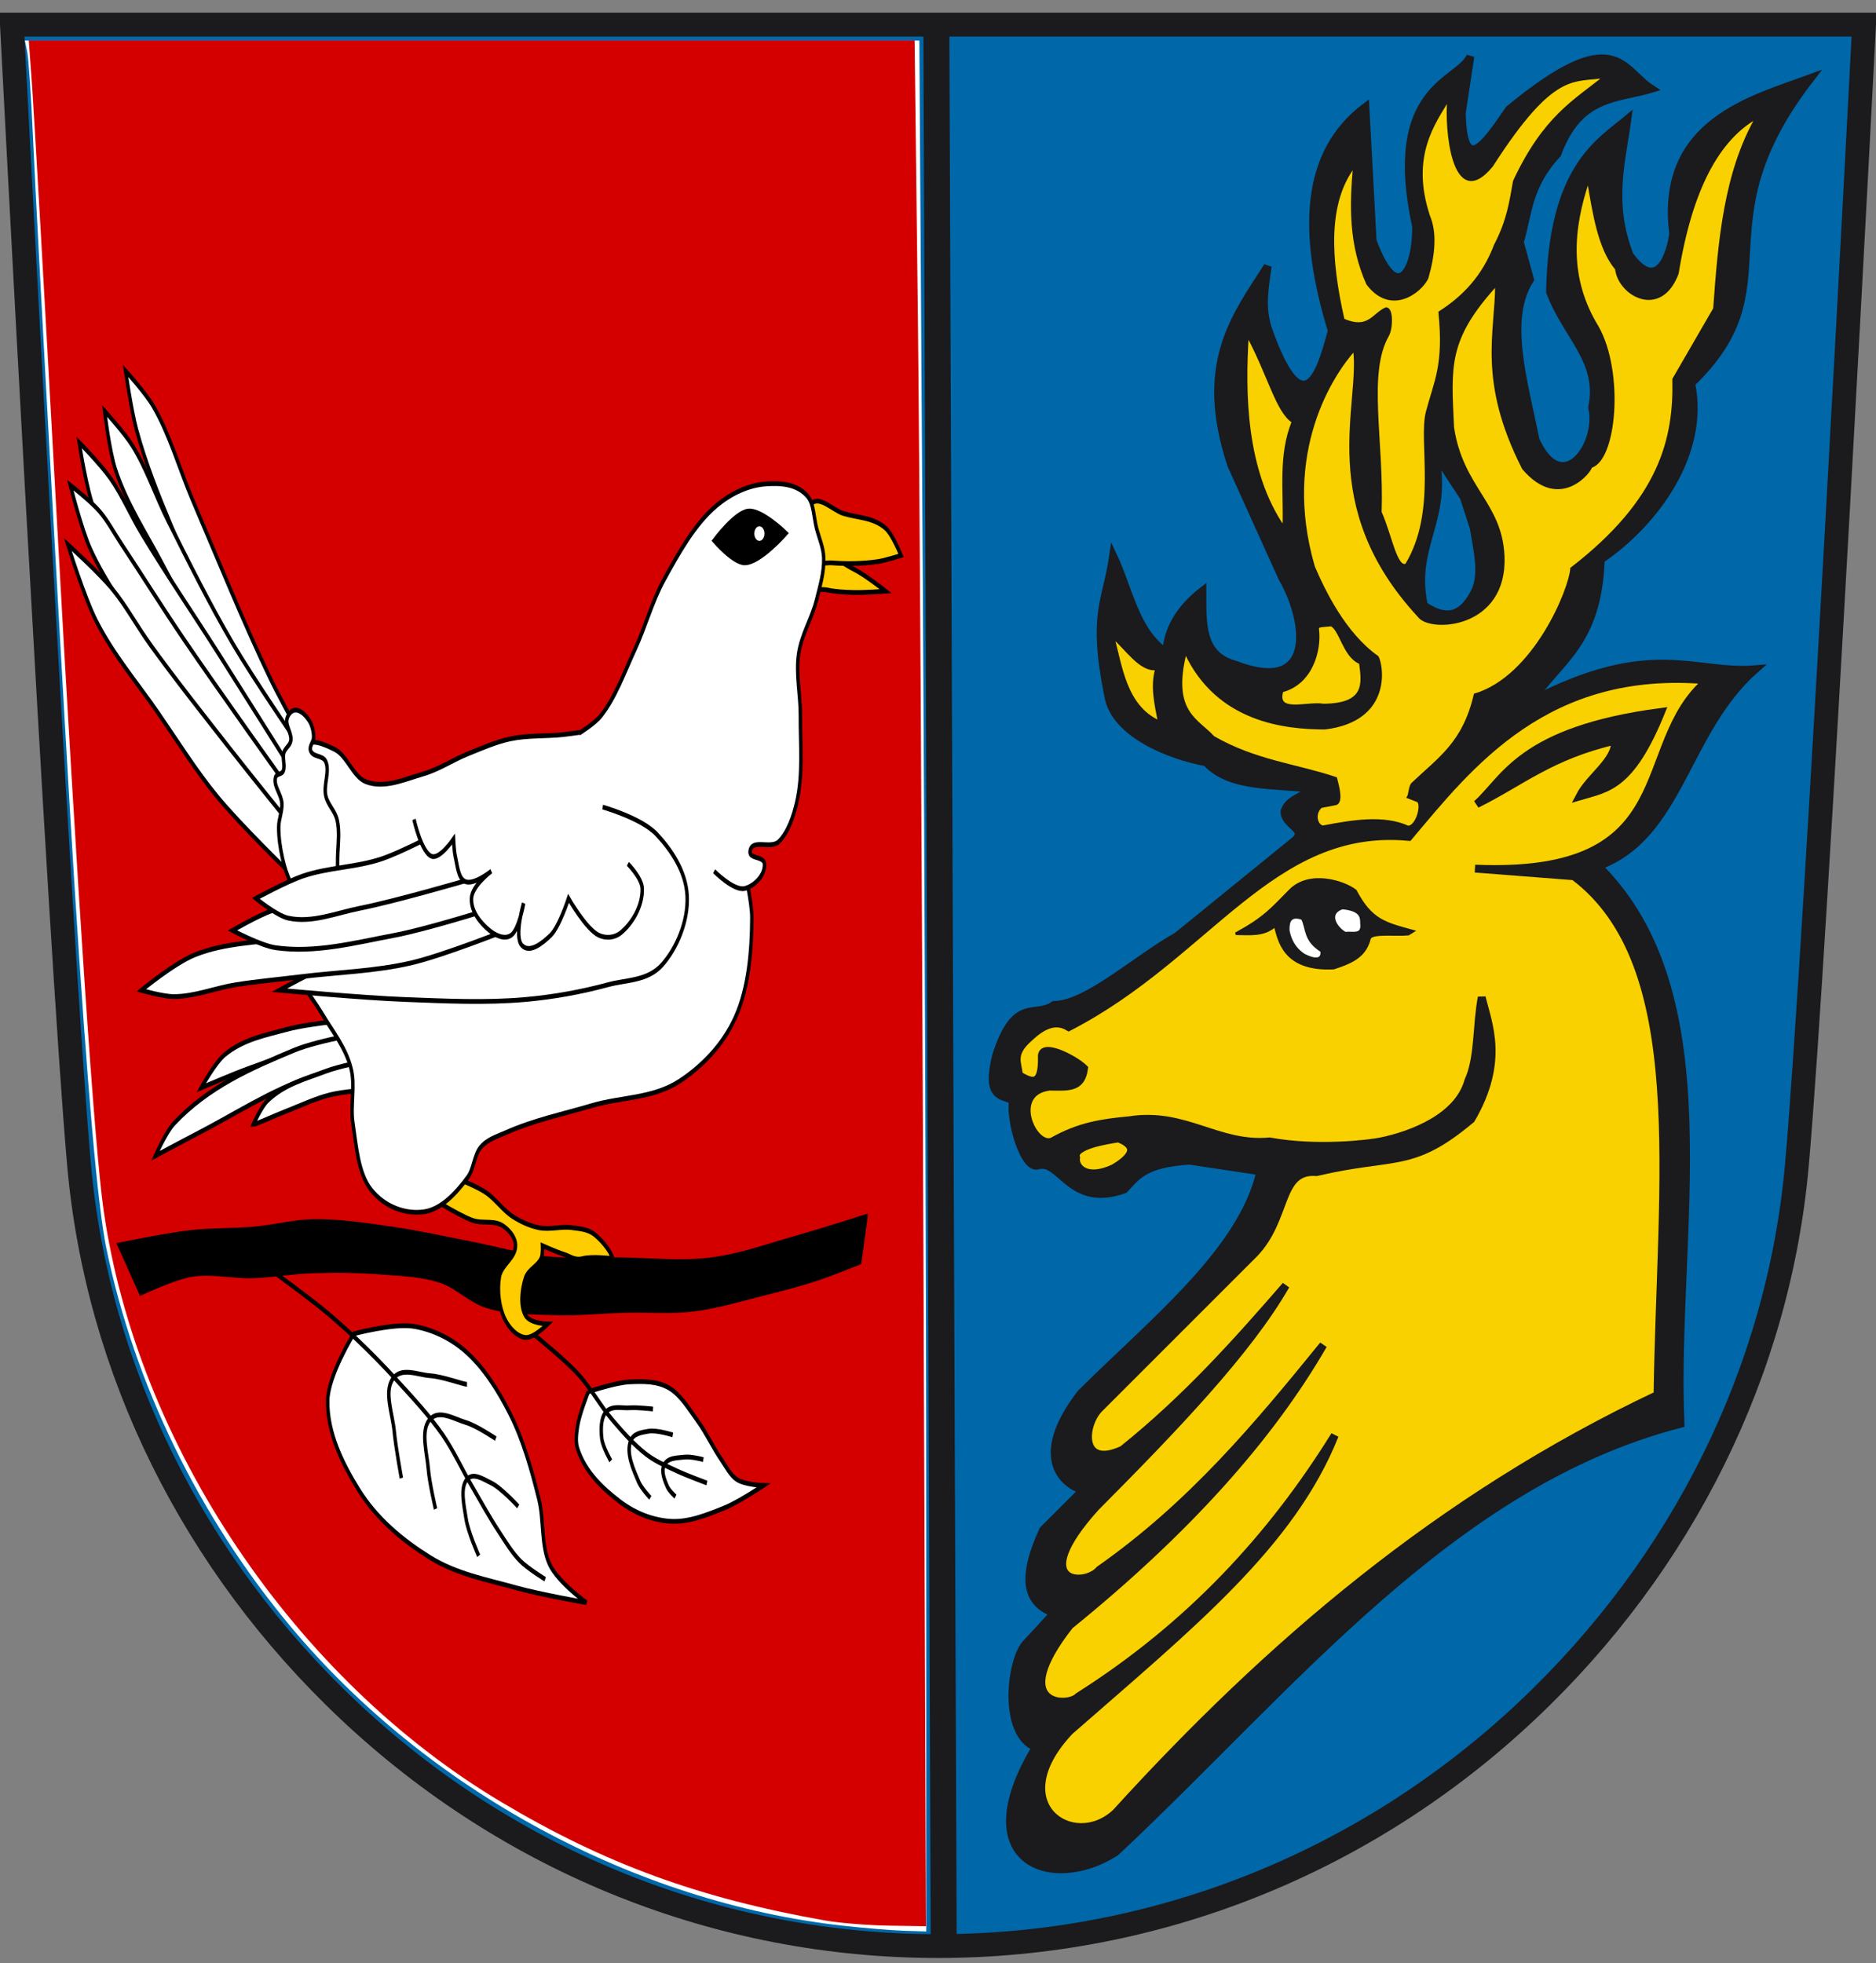
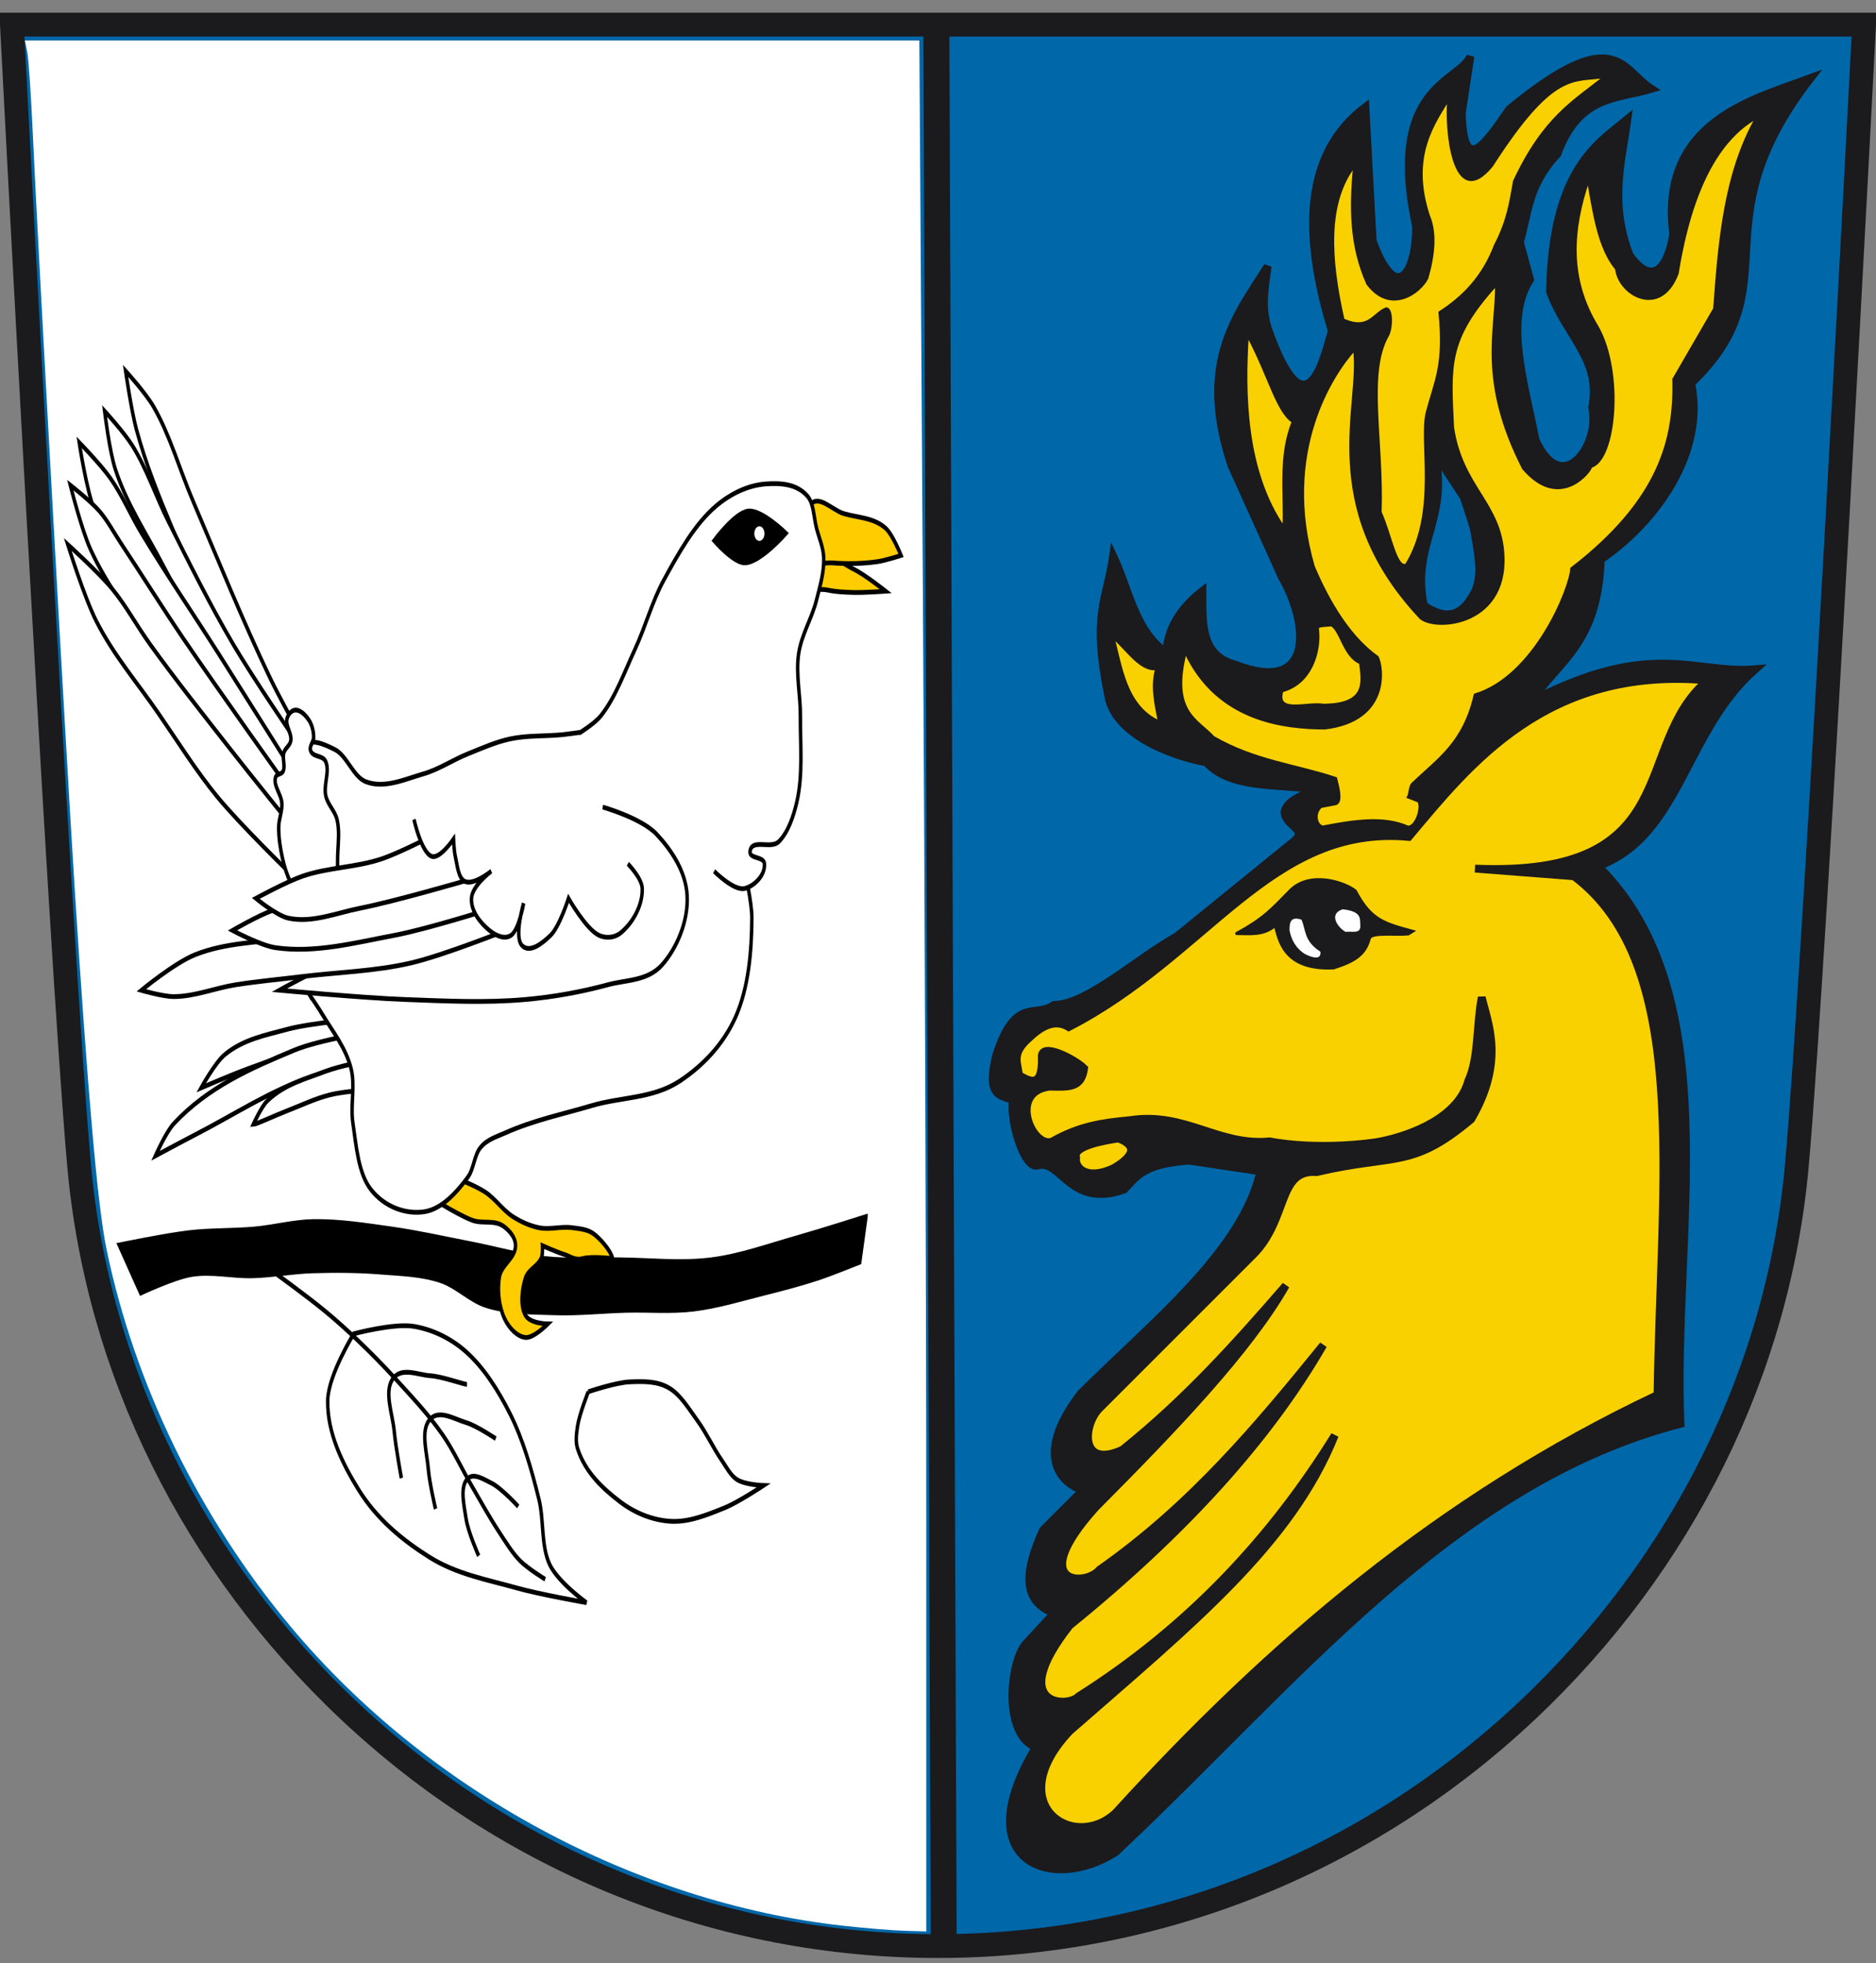
<svg xmlns="http://www.w3.org/2000/svg" xmlns:ns1="http://sodipodi.sourceforge.net/DTD/sodipodi-0.dtd" xmlns:ns2="http://www.inkscape.org/namespaces/inkscape" version="1.0" width="720.242" height="753.74" id="svg2" ns1:version="0.32" ns2:version="0.47 r22583" ns1:docname="Wappen_Friolzheim.svg" ns2:output_extension="org.inkscape.output.svg.inkscape">
  <rect width="100%" height="100%" fill="#808080" stroke="none" />
  <ns1:namedview ns2:window-height="751" ns2:window-width="1280" ns2:pageshadow="2" ns2:pageopacity="0.0" guidetolerance="10.0" gridtolerance="10.0" objecttolerance="10.0" borderopacity="1.0" bordercolor="#666666" pagecolor="#ffffff" id="base" showgrid="false" ns2:zoom="0.5" ns2:cx="683.61988" ns2:cy="401.79484" ns2:window-x="-4" ns2:window-y="-4" ns2:current-layer="svg2" showguides="true" ns2:guide-bbox="true" ns2:window-maximized="1" />
  <defs id="defs5">
    <ns2:perspective ns1:type="inkscape:persp3d" ns2:vp_x="0 : 250 : 1" ns2:vp_y="0 : 1000 : 0" ns2:vp_z="410 : 250 : 1" ns2:persp3d-origin="205 : 166.66667 : 1" id="perspective13" />
    <ns2:perspective id="perspective2471" ns2:persp3d-origin="372.04724 : 350.78739 : 1" ns2:vp_z="744.09448 : 526.18109 : 1" ns2:vp_y="0 : 1000 : 0" ns2:vp_x="0 : 526.18109 : 1" ns1:type="inkscape:persp3d" />
    <ns2:perspective id="perspective3427" ns2:persp3d-origin="326.03229 : 234.4977 : 1" ns2:vp_z="652.06458 : 351.74655 : 1" ns2:vp_y="0 : 1000 : 0" ns2:vp_x="0 : 351.74655 : 1" ns1:type="inkscape:persp3d" />
    <ns2:perspective id="perspective3579" ns2:persp3d-origin="372.04724 : 350.78739 : 1" ns2:vp_z="744.09448 : 526.18109 : 1" ns2:vp_y="0 : 1000 : 0" ns2:vp_x="0 : 526.18109 : 1" ns1:type="inkscape:persp3d" />
    <ns2:perspective id="perspective8672" ns2:persp3d-origin="372.04724 : 350.78739 : 1" ns2:vp_z="744.09448 : 526.18109 : 1" ns2:vp_y="0 : 1000 : 0" ns2:vp_x="0 : 526.18109 : 1" ns1:type="inkscape:persp3d" />
    <ns2:perspective id="perspective2881" ns2:persp3d-origin="0.5 : 0.33333333 : 1" ns2:vp_z="1 : 0.5 : 1" ns2:vp_y="0 : 1000 : 0" ns2:vp_x="0 : 0.5 : 1" ns1:type="inkscape:persp3d" />
  </defs>
  <path d="M 1.816,7.202 C 1.816,7.202 20.217,362.034 27.598,444.986 C 34.608,523.793 71.414,598.215 131.233,654.541 C 193.128,712.828 273.433,744.919 357.367,744.919 C 441.295,744.919 521.614,712.828 583.501,654.541 C 643.32,598.215 680.121,523.793 687.126,444.986 C 694.512,362.034 712.927,7.202 712.927,7.202 L 1.816,7.202 z" id="path393" style="fill:#0067a9;fill-opacity:1;stroke:none;stroke-width:9.131;stroke-linecap:butt;stroke-linejoin:miter;stroke-miterlimit:4;stroke-dasharray:none;stroke-opacity:1" />
  <path d="M 4.566,9.45 C 4.566,9.45 22.966,364.283 30.348,447.235 C 37.358,526.041 74.163,600.463 133.982,656.79 C 195.878,715.076 276.183,747.168 360.116,747.168 C 444.045,747.168 524.364,715.076 586.25,656.79 C 646.069,600.463 682.87,526.041 689.875,447.235 C 697.262,364.283 715.676,9.45 715.676,9.45 L 4.566,9.45 z" id="path2587" style="fill:none;fill-opacity:1;stroke:#1b1a1c;stroke-width:9.131;stroke-linecap:butt;stroke-linejoin:miter;stroke-miterlimit:4;stroke-dasharray:none;stroke-opacity:1" />
  <path style="fill:#ffff00;fill-rule:evenodd;stroke:#1b1a1c;stroke-width:9.965;stroke-linecap:butt;stroke-linejoin:miter;stroke-miterlimit:4;stroke-dasharray:none;stroke-opacity:1" d="M 359.474,4.983 L 362.317,748.758" id="path3655" />
  <path style="fill:#1b1a1c;fill-opacity:1;fill-rule:evenodd;stroke:#1b1a1c;stroke-width:3;stroke-linecap:butt;stroke-linejoin:miter;stroke-miterlimit:4;stroke-dasharray:none;stroke-opacity:1" d="M 397.709,670.805 C 370.941,715.141 404.025,726.703 428.293,711.119 C 496.271,647.411 557.294,569.384 645.175,546.651 C 642.055,473.948 663.984,382.368 613.594,332.529 C 645.124,321.019 646.694,280.934 673.898,256.953 C 650.485,258.886 634.17,245.243 588.16,269.052 C 598.374,253.625 613.474,247.357 614.572,214.836 C 635.61,200.549 654.88,173.829 649.287,147.208 C 688.761,109.329 650.866,87.02 695.201,29.947 C 672.949,38.182 636.969,46.783 642.375,89.723 C 641.639,95.877 637.029,113.57 625.694,98.064 C 617.721,77.798 622.735,61.391 624.812,45.727 C 614.127,54.719 595.907,64.299 595.11,112.062 C 601.449,129.101 614.964,138.296 611.264,156.45 C 614.55,170.302 599.985,191.702 589.55,168.962 C 585.082,146.538 577.575,122.596 587.426,107.333 L 583.5,92.954 C 586.804,81.896 586.506,71.352 597.891,59.14 C 606.318,36.317 620.894,38.088 634.034,34.117 C 622.331,26.599 620.206,8.406 579.426,41.95 C 570.265,55.222 561.823,67.936 561.219,43.359 L 564.527,21.606 C 560.183,31.614 531.984,33.046 543.675,86.943 C 543.884,102.944 536.649,118.5 526.993,92.503 L 524.213,41.068 C 500.732,58.761 499.797,89.338 511.328,127.038 C 508.344,136.967 501.684,168.666 486.679,125.867 C 484.022,117.104 485.765,109.807 486.679,102.234 C 474.203,121.746 459.777,139.771 472.777,178.693 L 492.239,221.787 C 502.333,239.175 505.02,267.089 474.167,255.151 C 460.788,251.583 461.657,238.947 461.637,226.878 C 452.462,234.022 448.188,242.134 447.774,250.53 C 435.815,242.401 433.444,226.226 427.372,213.388 C 424.86,230.984 419.046,235.404 425.474,267.115 C 427.855,281.768 449.291,290.16 463.123,292.704 C 472.173,302.676 489.506,301.049 504.339,302.924 C 497.239,306.919 494.399,307.625 493.131,311.62 C 493.163,317.162 502.815,318.448 496.41,323.268 L 451.925,359.412 C 436.17,368.216 417.266,385.771 404.66,385.825 C 397.246,391.099 389.832,382.244 382.418,405.287 C 378.427,421.529 384.532,420.465 388.899,422.38 C 387.584,430.184 393.28,449.65 398.687,447.403 C 407.404,445.278 410.932,464.103 431.639,456.664 C 436.91,450.967 439.737,446.827 456.623,445.62 L 483.898,449.714 C 476.921,480.513 441.957,508.053 414.919,535.021 C 395.535,560.262 409.144,570.333 415.781,572.104 L 400.49,587.396 C 390.877,608.323 395.608,615.863 404.66,619.37 L 394.459,630.452 C 387.95,636.191 384.527,665.835 397.709,670.805 z" id="path3665" ns1:nodetypes="ccccccccccccccccccccccccccccccccccccccccccccccccccccc" />
  <path style="fill:#f9d100;fill-opacity:1;fill-rule:evenodd;stroke:#1b1a1c;stroke-width:3;stroke-linecap:butt;stroke-linejoin:miter;stroke-miterlimit:4;stroke-dasharray:none;stroke-opacity:1" d="M 404.044,438.215 C 414.369,432.353 423.218,431.048 433.543,430.103 C 454.982,426.684 467.608,440.063 487.38,438.215 C 505.879,441.606 526.01,439.074 530.157,438.215 C 542.292,435.715 559.871,428.893 563.714,414.983 C 567.776,406.134 566.802,393.596 568.876,382.902 C 571.269,392.972 577.866,407.455 564.819,429.733 C 541.972,448.927 535.832,442.915 505.452,450.014 C 490.566,448.84 494.59,467.81 481.482,481.359 L 421.744,541.096 C 415.655,547.857 414.848,564.033 430.963,556.585 C 455.605,536.815 474.801,515.229 493.651,493.529 C 479.164,518.844 450.61,548.555 420.637,578.709 C 393.793,608.5 416.581,609.319 422.114,602.677 C 457.708,577.708 483.028,547.136 508.032,516.39 C 487.338,552.282 454.981,588.174 410.681,624.066 C 386.337,655.063 409.929,655.798 414,651.354 C 456.83,624.243 488.294,589.954 512.457,551.053 C 495.749,592.921 457.499,623.693 410.682,664.627 C 384.311,692.59 412.036,711.295 428.381,695.972 C 486.692,631.912 552.572,575.131 636.358,535.565 C 637.553,452.757 649.293,370.315 604.276,336.439 L 566.295,333.489 C 647.662,336.884 626.102,286.148 655.533,261.214 C 593.695,255.733 564.201,293.539 540.85,321.32 C 487.858,316.431 463.849,366.788 410.311,394.333 C 405.272,391.264 400.233,393.617 395.193,398.389 C 387.752,404.851 391.044,408.346 391.137,412.771 C 395.71,415.429 400.296,417.754 399.987,405.765 C 399.64,399.903 412.714,406.695 416.211,410.19 C 415.19,417.679 410.669,417.375 402.938,417.196 C 386.784,419.245 396.477,441.258 404.044,438.215 z" id="path3368" ns1:nodetypes="cccccccccccccccccccccccccccccccc" />
  <path style="fill:#f9d100;fill-opacity:1;fill-rule:evenodd;stroke:#1b1a1c;stroke-width:3;stroke-linecap:butt;stroke-linejoin:miter;stroke-miterlimit:4;stroke-dasharray:none;stroke-opacity:1" d="M 413.141,444.464 C 411.564,439.828 425.043,437.757 429.371,437.087 C 439.001,440.723 432.132,445.78 427.526,448.521 C 417.037,453.359 412.543,448.298 413.141,444.464 z" id="path3370" ns1:nodetypes="cccc" />
-   <path style="fill:#1b1a1c;fill-opacity:1;fill-rule:evenodd;stroke:#1b1a1c;stroke-width:3;stroke-linecap:butt;stroke-linejoin:miter;stroke-miterlimit:4;stroke-dasharray:none;stroke-opacity:1" d="M 566.951,308.728 C 577.753,299.166 583.642,280.441 637.769,273.319 C 626.041,302.165 617.195,302.599 606.417,305.777 C 610.335,298.154 620.512,292.007 620.065,284.384 C 595.243,290.126 583.885,300.357 566.951,308.728 z" id="path3372" ns1:nodetypes="ccccc" />
  <path style="fill:#1b1a1c;fill-opacity:1;fill-rule:evenodd;stroke:#1b1a1c;stroke-width:1px;stroke-linecap:butt;stroke-linejoin:miter;stroke-opacity:1" d="M 474.424,358.492 C 485.459,352.509 488.244,349.02 495.173,342.01 C 502.786,334.114 516.284,338.717 520.381,342.01 C 526.412,353.423 531.58,354.514 542.487,357.523 L 540.673,358.648 C 535.584,359.118 526.737,357.917 525.811,360.237 C 524.158,366.729 519.821,369.177 512.043,371.678 C 492.585,372.671 491.038,360.56 489.549,355.39 C 485.228,359.303 479.735,358.533 474.424,358.492 z" id="path3374" ns1:nodetypes="ccccccccc" />
  <path style="fill:#ffffff;fill-rule:evenodd;stroke:#1b1a1c;stroke-width:1px;stroke-linecap:butt;stroke-linejoin:miter;stroke-opacity:1" d="M 500.021,352.675 C 501.992,356.812 500.802,360.948 507.389,365.085 C 507.717,366.809 507.186,370.009 500.602,366.637 C 496.715,364.052 495.264,360.649 494.591,357.329 C 494.586,355.516 494.263,350.646 500.021,352.675 z" id="path3376" ns1:nodetypes="ccccc" />
  <path style="fill:#ffffff;fill-rule:evenodd;stroke:#1b1a1c;stroke-width:1px;stroke-linecap:butt;stroke-linejoin:miter;stroke-opacity:1" d="M 515.34,348.603 C 522.824,349.285 522.68,352.359 522.708,354.42 C 523.379,359.626 519.154,357.837 516.503,358.298 C 513.11,356.507 509.147,350.752 515.34,348.603 z" id="path3378" ns1:nodetypes="cccc" />
  <path style="fill:#f9d100;fill-opacity:1;fill-rule:evenodd;stroke:#1b1a1c;stroke-width:1px;stroke-linecap:butt;stroke-linejoin:miter;stroke-opacity:1" d="M 507.857,317.455 C 519.625,315.192 531.235,313.339 540.532,317.498 C 544.16,317.66 546.548,308.13 544.139,307.419 L 540.641,306.052 C 541.289,305.093 541.266,301.901 542.303,300.912 C 552.513,291.172 561.983,285.354 566.298,266.752 C 589.294,259.822 602.953,225.939 603.358,218.289 C 637.58,191.888 643.087,168.432 642.556,145.594 L 658.235,118.512 C 660.084,92.6 662.329,66.258 674.515,45.03 C 659.732,53.36 649.251,72.371 643.981,104.971 C 637.524,122.139 621.675,113.22 620.575,103.245 C 613.991,95.447 611.984,82.157 609.772,69.111 C 603.43,87.954 601.77,106.796 613.336,125.639 C 623.076,143.005 620.166,176.726 610.71,179.166 C 611.208,180.085 599.139,196.643 584.828,179.804 C 567.618,146.02 574.581,127.5 574.512,109.21 C 555.251,130.364 556.674,140.604 557.745,164.124 C 561.27,187.406 576.171,193.132 577.101,213.375 C 578.408,241.144 548.913,242.456 544.767,236.557 C 505.417,194.122 522.836,155.147 519.973,134.191 C 511.743,143.255 491.48,173.405 504.293,217.576 C 508.308,226.947 516.155,243.292 528.83,252.295 C 530.788,255.992 533.746,276.593 508.57,279.581 C 493.528,279.5 467.444,276.995 455.118,250.36 C 449.233,273.647 459.826,276.336 465.808,283.042 C 481.993,292.346 497.17,293.594 512.846,298.824 C 513.558,301.674 515.278,307.573 512.948,308.598 L 507.144,309.718 C 504.186,312.345 505.342,316.97 507.857,317.455 z" id="path3380" ns1:nodetypes="ccccsccccccccccccccccccccccccc" />
  <path style="fill:#f9d100;fill-opacity:1;fill-rule:evenodd;stroke:#1b1a1c;stroke-width:1px;stroke-linecap:butt;stroke-linejoin:miter;stroke-opacity:1" d="M 427.323,244.659 C 430.356,255.392 431.874,271.168 445.038,277.137 C 443.735,270.418 442.069,263.494 444.02,256.775 C 437.897,257.669 432.483,249.06 427.323,244.659 z" id="path3382" ns1:nodetypes="cccc" />
  <path style="fill:#f9d100;fill-opacity:1;fill-rule:evenodd;stroke:#1b1a1c;stroke-width:1px;stroke-linecap:butt;stroke-linejoin:miter;stroke-opacity:1" d="M 478.937,128.602 C 477.549,150.698 477.774,180.642 492.89,202.61 C 493.401,188.52 491.101,175.2 496.416,161.911 C 490.287,157.926 487.39,144.475 478.937,128.602 z" id="path3384" ns1:nodetypes="cccc" />
  <path style="fill:#f9d100;fill-opacity:1;fill-rule:evenodd;stroke:#1b1a1c;stroke-width:1px;stroke-linecap:butt;stroke-linejoin:miter;stroke-opacity:1" d="M 539.928,216.864 C 552.443,196.323 544.97,169.427 547.936,158.154 C 551.101,146.128 554.772,140.367 552.757,119.938 C 561.853,114.094 569.46,106.303 574.062,94.168 C 579.063,84.592 579.987,77.327 581.377,69.599 C 592.98,44.799 604.583,38.808 616.186,29.425 C 604.017,31.401 596.545,26.524 572.712,63.635 C 557.804,81.791 554.957,49.018 556.17,37.903 C 550.775,46.971 540.865,59.704 548.48,82.877 C 551.237,89.364 550.514,97.59 547.88,106.771 C 545.232,112.187 533.949,120.784 525.037,108.947 C 518.388,94.006 518.542,79.473 519.973,63.635 C 509.264,77.679 510.28,98.889 515.697,122.788 C 525.438,127.066 527.188,120.688 532.088,118.512 C 534.46,118.258 534.314,126.073 532.784,128.744 C 524.454,143.294 530.874,169.017 529.943,196.641 C 533.981,205.691 535.89,218.617 539.928,216.864 z" id="path3386" ns1:nodetypes="csccccccccccccscc" />
  <path style="fill:#f9d100;fill-opacity:1;fill-rule:evenodd;stroke:#1b1a1c;stroke-width:1px;stroke-linecap:butt;stroke-linejoin:miter;stroke-opacity:1" d="M 492.215,265.289 C 503.696,262.265 506.799,249.452 505.928,241.975 C 505.721,240.189 506.139,240.425 511.12,239.97 C 514.783,241.759 516.049,252.057 522.261,254.487 C 523.375,262.516 524.537,270.567 508.082,270.691 C 502.027,269.586 489.469,274.394 492.215,265.289 z" id="path3388" ns1:nodetypes="cscccc" />
  <path style="fill:#0067a9;fill-opacity:1;fill-rule:evenodd;stroke:#1b1a1c;stroke-width:1px;stroke-linecap:butt;stroke-linejoin:miter;stroke-opacity:1" d="M 552.644,178.528 L 561.084,191.357 L 564.797,202.835 C 566.166,211.17 568.397,219.849 565.473,226.466 C 561.894,233.378 557.387,238.301 547.58,231.868 C 543.161,210.697 555.72,200.884 552.644,178.528 z" id="path3390" ns1:nodetypes="cccccc" />
  <path style="fill:#ffffff;fill-opacity:1;stroke:none" d="M 323.62,739.352 C 243.646,730.427 164.051,687.318 111.603,624.525 76.453,582.442 51.553,531.34 40.825,479.268 37.487,463.067 33.628,419.16 28.634,340.545 25.18,286.171 14.432,92.46 12.6,51.545 c -0.665,-14.85 -1.625,-29.025 -2.133,-31.5 l -0.923,-4.5 171.708,0 171.708,0 1.33,207.331 c 0.732,114.032 1.33,277.382 1.33,363 l 0,155.669 -8.5,-0.259 c -4.675,-0.143 -15.25,-1.013 -23.5,-1.934 l 0,0 z" id="path2838" />
-   <path style="fill:#d40000;fill-opacity:1;stroke:none" d="m 316.62,737.32 c -48.468,-8.615 -84.294,-21.721 -124,-45.361 C 112.998,644.555 52.509,554.532 39.751,464.45 36.229,439.581 29.877,345.499 21.665,196.545 c -4.427,-80.3 -8.628,-153.875 -9.334,-163.5 l -1.284,-17.5 170.049,0 170.049,0 1.192,100.5 c 0.656,55.275 1.637,218.175 2.181,362 l 0.988,261.5 -14.443,-0.224 c -7.944,-0.123 -18.943,-1.024 -24.443,-2.001 l 0,0 z" id="path2840" />
  <g id="g3766" transform="matrix(-0.483,0,0,0.663,376.389,-41.073)">
    <path style="fill:#ffffff;fill-opacity:1;stroke:#000000;stroke-width:2.752;stroke-linecap:butt;stroke-linejoin:miter;stroke-miterlimit:4;stroke-opacity:1;stroke-dasharray:none" id="path3664" d="m 531.469,640.874 c 0,0 4.208,-29.56 5.051,-44.447 1.028,-18.154 -0.586,-36.375 0,-54.548 0.505,-15.682 13.98,-35.734 3.03,-46.972 -6.114,-6.275 -18.012,-1.933 -26.264,1.01 -9.737,3.473 -14.797,15.89 -24.749,18.688 -14.821,4.167 -30.898,-1.366 -45.962,-4.546 -12.138,-2.562 -23.45,-8.132 -35.355,-11.617 -11.012,-3.224 -22,-6.806 -33.335,-8.586 -13.996,-2.198 -28.302,-1.422 -42.426,-2.525 -5.228,-0.408 -10.437,-1.023 -15.657,-1.515 -16.495,-1.556 -32.994,-6.018 -49.497,-4.546 -13.222,1.18 -27.545,2.945 -38.386,10.607 -13.922,9.839 -22.143,26.446 -29.294,41.921 -4.745,10.268 -7.691,21.554 -8.586,32.83 -1.099,13.827 1.055,27.87 4.041,41.416 1.536,6.968 7.071,20.203 7.071,20.203" />
    <path style="fill:#ffffff;fill-opacity:1;stroke:#000000;stroke-width:2.752;stroke-linecap:butt;stroke-linejoin:miter;stroke-miterlimit:4;stroke-opacity:1;stroke-dasharray:none" id="path3650" d="m 544.601,482.28 c 0,0 13.531,-17.907 19.698,-27.274 22.006,-33.425 41.387,-68.509 61.619,-103.036 10.6,-18.089 18.28,-38.127 31.315,-54.548 6.295,-7.931 22.223,-20.708 22.223,-20.708 0,0 -4.549,22.925 -8.586,33.84 -7.235,19.561 -17.376,37.987 -27.779,56.063 -19.332,33.591 -40.816,66.026 -64.145,96.975 -9.2,12.206 -29.799,34.85 -29.799,34.85" />
    <path style="fill:#ffffff;fill-opacity:1;stroke:#000000;stroke-width:2.752;stroke-linecap:butt;stroke-linejoin:miter;stroke-miterlimit:4;stroke-opacity:1;stroke-dasharray:none" id="path3652" d="m 543.611,491.371 c 0,0 34.661,-36.874 50.508,-56.569 18.367,-22.827 34.933,-47.063 51.518,-71.216 9.78,-14.243 17.086,-30.278 28.284,-43.437 6.488,-7.624 22.223,-20.203 22.223,-20.203 0,0 -3.804,23.231 -8.586,33.84 -9.21,20.435 -24.817,37.345 -37.881,55.558 -15.485,21.588 -31.476,42.822 -47.982,63.64 -12.254,15.455 -24.704,30.78 -37.881,45.457 -4.693,5.227 -14.647,15.152 -14.647,15.152" />
    <path style="fill:#ffffff;fill-opacity:1;stroke:#000000;stroke-width:2.752;stroke-linecap:butt;stroke-linejoin:miter;stroke-miterlimit:4;stroke-opacity:1;stroke-dasharray:none" id="path3666" d="m 492.578,651.985 c 0,0 39.329,2.249 58.589,6.061 16.879,3.341 34.768,5.753 49.497,14.647 7.644,4.616 18.688,19.193 18.688,19.193 0,0 -24.812,-7.783 -37.376,-11.112 -17.212,-4.559 -34.454,-9.231 -52.023,-12.122 -13.687,-2.252 -41.416,-4.041 -41.416,-4.041" />
    <path style="fill:#ffffff;fill-opacity:1;stroke:#000000;stroke-width:2.752;stroke-linecap:butt;stroke-linejoin:miter;stroke-miterlimit:4;stroke-opacity:1;stroke-dasharray:none" id="path3668" d="m 481.466,659.056 c 0,0 43.381,4.805 64.145,11.112 33.318,10.12 67.996,21.019 95.459,42.426 6.242,4.866 14.647,18.688 14.647,18.688 0,0 -20.833,-8.196 -31.315,-12.122 -31.021,-11.62 -61.203,-26.214 -93.439,-33.84 -14.022,-3.317 -42.931,-5.051 -42.931,-5.051" />
    <path style="fill:#ffffff;fill-opacity:1;stroke:#000000;stroke-width:2.752;stroke-linecap:butt;stroke-linejoin:miter;stroke-miterlimit:4;stroke-opacity:1;stroke-dasharray:none" id="path3670" d="m 488.032,676.229 c 0,0 21.758,3.14 32.325,6.061 15.916,4.399 33.033,7.571 46.467,17.173 4.77,3.41 11.112,13.637 11.112,13.637 -2.02,0 -17.147,-5.141 -25.759,-7.576 -11.751,-3.322 -23.343,-7.401 -35.355,-9.596 -10.316,-1.885 -31.315,-3.03 -31.315,-3.03" />
    <path style="fill:#000000;stroke:#000000;stroke-width:2.752;stroke-linecap:butt;stroke-linejoin:miter;stroke-miterlimit:4;stroke-opacity:1;stroke-dasharray:none" id="path3680" d="m 90.929,766.465 c 0,0 36.123,8.41 54.286,12.143 22.779,4.682 45.416,10.705 68.571,12.857 24.419,2.269 49.048,0.15 73.571,0 19.525,-0.119 39.105,0.805 58.571,-0.714 19.907,-1.554 39.512,-5.794 59.286,-8.571 20.941,-2.942 41.821,-6.414 62.857,-8.571 20.655,-2.118 41.381,-4.526 62.143,-4.286 15.541,0.18 30.921,3.252 46.429,4.286 17.357,1.157 34.809,0.678 52.143,2.143 18.657,1.576 55.714,7.143 55.714,7.143 l -17.143,27.857 c 0,0 -26.302,-9.012 -40,-10.714 -16.305,-2.026 -32.86,1.092 -49.286,0.714 -15.739,-0.362 -31.404,-2.484 -47.143,-2.857 -18.092,-0.429 -36.22,-0.346 -54.286,0.714 -16.012,0.94 -32.286,1.152 -47.857,5 -12.447,3.076 -23.229,11.367 -35.714,14.286 -17.675,4.132 -36.141,3.798 -54.286,4.286 -19.047,0.512 -38.093,-1.063 -57.143,-1.429 -17.855,-0.342 -35.782,0.859 -53.571,-0.714 -18.988,-1.679 -37.68,-5.838 -56.429,-9.286 -14.099,-2.593 -28.202,-5.23 -42.143,-8.571 -11.291,-2.706 -33.571,-9.286 -33.571,-9.286 l -5,-26.429 z" />
    <path style="fill:#ffcc00;stroke:#000000;stroke-width:2.752;stroke-linecap:butt;stroke-linejoin:miter;stroke-miterlimit:4;stroke-opacity:1;stroke-dasharray:none" id="path3678" d="m 435.215,739.322 c 0,0 -28.328,6.738 -41.429,12.857 -7.959,3.717 -14.184,10.569 -22.143,14.286 -6.55,3.059 -13.566,5.345 -20.714,6.429 -8.71,1.32 -17.665,-0.903 -26.429,0 -5.806,0.598 -12.04,0.829 -17.143,3.571 -5.071,2.725 -13.371,9.4 -15,14.286 0,0 16.325,-1.405 23.571,0 6.532,1.266 10.059,-1.313 15,-2.429 5.806,-1.311 17.143,-5 17.143,-5 0,0 -0.285,4.697 0.714,6.714 2.617,5.282 10.524,6.729 12.857,12.143 2.827,6.559 4.316,15.737 0,21.429 -3.735,4.925 -17.857,5 -17.857,5 0,0 11.376,8.388 17.857,7.857 6.516,-0.534 12.825,-5.259 16.429,-10.714 4.531,-6.859 6.043,-16.255 4.286,-24.286 -1.61,-7.355 -13.266,-11.053 -12.857,-18.571 0.256,-4.719 5.137,-8.451 9.286,-10.714 7.39,-4.031 16.875,-1.372 25,-3.571 13.401,-3.628 38.571,-15.714 38.571,-15.714" />
    <path style="fill:#ffffff;stroke:#000000;stroke-width:2.752;stroke-linecap:butt;stroke-linejoin:miter;stroke-miterlimit:4;stroke-opacity:1;stroke-dasharray:none" id="path3638" d="m 187.358,566.465 c 0,0 -5.778,17.897 -5.714,27.143 0.135,19.523 2.701,40.469 12.857,57.143 10.023,16.454 26.934,28.769 44.286,37.143 21.448,10.35 46.725,9.245 70,14.286 22.918,4.964 46.276,8.447 68.571,15.714 6.896,2.248 14.565,3.768 20,8.571 4.957,4.381 5.322,12.465 10,17.143 9.356,9.356 21.147,18.438 34.286,20 14.81,1.76 31.983,-2.65 42.857,-12.857 9.997,-9.383 11.561,-25.134 14.286,-38.571 2.084,-10.278 -2.04,-21.532 1.429,-31.429 4.285,-12.225 14.64,-21.414 22.857,-31.429 5.344,-6.513 17.143,-18.571 17.143,-18.571" />
    <path style="fill:#ffcc00;stroke:#000000;stroke-width:2.752;stroke-linecap:butt;stroke-linejoin:miter;stroke-miterlimit:4;stroke-opacity:1;stroke-dasharray:none" id="path3674" d="m 130.215,385.036 c -8.793,-4.751 -19.863,3.097 -29.286,6.429 -9.035,3.195 -25.714,12.857 -25.714,12.857 0,0 17.141,0.89 25.714,0.714 6.92,-0.142 13.878,-0.347 20.714,-1.429 4.848,-0.767 12.015,0.78 14.286,-3.571 2.475,-4.744 -1.007,-12.457 -5.714,-15 z" />
    <path style="fill:#ffcc00;stroke:#000000;stroke-width:2.752;stroke-linecap:butt;stroke-linejoin:miter;stroke-miterlimit:4;stroke-opacity:1;stroke-dasharray:none" id="path3672" d="m 135.215,354.322 c -6.307,-6.373 -17.676,3.057 -26.429,5 -11.275,2.503 -23.92,2.228 -33.571,8.571 -5.532,3.636 -12.143,15.714 -12.143,15.714 0,0 12.302,2.912 18.571,3.571 12.079,1.27 24.303,1.4 36.429,0.714 3.597,-0.203 8.085,1.035 10.714,-1.429 7.973,-7.472 14.114,-24.377 6.429,-32.143 z" />
    <path style="fill:#ffffff;stroke:#000000;stroke-width:2.752;stroke-linecap:butt;stroke-linejoin:miter;stroke-miterlimit:4;stroke-opacity:1;stroke-dasharray:none" id="path2860" d="m 211.644,566.465 c 0,0 -15.663,11.512 -24.286,10 -6.973,-1.223 -16.348,-7.235 -15.714,-14.286 0.402,-4.474 12.13,-2.706 11.429,-7.143 -1.226,-7.757 -16.505,-1.096 -22.857,-5.714 -7.267,-5.283 -11.563,-14.295 -14.286,-22.857 -5.058,-15.909 -2.714,-33.307 -2.857,-50 -0.102,-11.914 3.718,-24.022 1.429,-35.714 -2.211,-11.293 -10.569,-20.538 -14.286,-31.429 -2.686,-7.871 -6.091,-15.978 -5.714,-24.286 0.273,-6.017 3.68,-11.473 5.714,-17.143 2.24,-6.243 2.108,-14.254 7.143,-18.571 8.508,-7.296 21.662,-7.686 32.857,-7.143 13.989,0.679 28.109,5.457 40,12.857 16.869,10.498 29.502,26.965 41.429,42.857 9.218,12.283 14.62,27.04 22.857,40 8.433,13.268 15.563,27.938 27.143,38.571 4.873,4.475 17.143,10 17.143,10" />
    <path style="fill:#000000;stroke:#000000;stroke-width:2.752;stroke-linecap:butt;stroke-linejoin:miter;stroke-miterlimit:4;stroke-opacity:1;stroke-dasharray:none" id="path3634" d="m 154.501,370.75 c 0,0 19.154,-13.718 30,-12.857 10.667,0.847 27.143,17.143 27.143,17.143 0,0 -15.126,12.83 -24.286,12.857 -12.353,0.037 -32.857,-17.143 -32.857,-17.143 z" />
    <path style="fill:#ffffff;fill-opacity:1;stroke:#000000;stroke-width:16.212;stroke-miterlimit:4;stroke-opacity:1;stroke-dasharray:none" id="path3636" transform="matrix(0.183,0,0,0.157,139.31,338.728)" d="m 228.571,205.143 a 30,35 0 1 1 -60,0 30,35 0 1 1 60,0 z" />
    <path style="fill:#ffffff;stroke:#000000;stroke-width:2.752;stroke-linecap:butt;stroke-linejoin:miter;stroke-miterlimit:4;stroke-opacity:1;stroke-dasharray:none" id="path3640" d="m 300.215,529.322 c 0,0 -30.86,6.355 -42.857,15.714 -11.351,8.855 -23.325,21.35 -24.286,35.714 -0.995,14.874 8.445,30.582 20,40 11.46,9.341 28.353,8.562 42.857,11.429 21.671,4.284 43.67,7.14 65.714,8.571 31.838,2.068 63.821,0.859 95.714,0 33.317,-0.897 99.842,-5.383 99.842,-5.383 0,0 -26.572,-10.891 -40.433,-14.459 -27.671,-7.123 -56.436,-8.98 -84.617,-13.694 -23.523,-3.935 -70.505,-12.179 -70.505,-12.179" />
    <path style="fill:#ffffff;stroke:#000000;stroke-width:2.752;stroke-linecap:butt;stroke-linejoin:miter;stroke-miterlimit:4;stroke-opacity:1;stroke-dasharray:none" id="path3642" d="m 375.843,600.404 c 0,0 50.733,14.774 76.724,19.178 28.924,4.902 58.43,5.338 87.648,7.98 17.142,1.55 34.328,2.664 51.429,4.617 16.578,1.894 32.896,6.9 49.582,6.883 8.656,-0.009 25.714,-3.622 25.714,-3.622 0,0 -26.422,-15.916 -42.857,-20.664 -24.311,-7.023 -49.204,-6.816 -73.867,-9.74 -27.103,-3.213 -54.394,-4.829 -81.429,-8.571 -30.631,-4.24 -91.429,-15.714 -91.429,-15.714" />
    <path style="fill:#ffffff;stroke:#000000;stroke-width:2.752;stroke-linecap:butt;stroke-linejoin:miter;stroke-miterlimit:4;stroke-opacity:1;stroke-dasharray:none" id="path3644" d="m 390.215,560.75 c 0,0 61.795,12.059 92.857,17.143 26.584,4.351 53.869,4.886 80,11.429 10.814,2.707 31.429,11.429 31.429,11.429 0,0 -22.445,8.763 -34.286,10 -31.348,3.275 -63.06,-2.854 -94.286,-7.143 -26.461,-3.635 -78.571,-15.714 -78.571,-15.714" />
    <path style="fill:#ffffff;fill-opacity:1;stroke:#000000;stroke-width:2.752;stroke-linecap:butt;stroke-linejoin:miter;stroke-miterlimit:4;stroke-opacity:1;stroke-dasharray:none" id="path3656" d="m 550.156,504.503 c 0,0 36.626,-42.492 55.053,-63.64 20.456,-23.475 41.782,-46.205 61.619,-70.206 8.56,-10.357 15.418,-22.15 24.749,-31.82 7.469,-7.741 24.749,-20.708 24.749,-20.708 0,0 -5.791,28.062 -12.627,40.406 -12.032,21.726 -31.972,38.02 -48.487,56.569 -14.181,15.927 -28.784,31.477 -43.437,46.972 -19.47,20.59 -59.094,61.114 -59.094,61.114" />
    <path style="fill:#ffffff;fill-opacity:1;stroke:#000000;stroke-width:2.752;stroke-linecap:butt;stroke-linejoin:miter;stroke-miterlimit:4;stroke-opacity:1;stroke-dasharray:none" id="path3658" d="m 550.156,518.14 c 0,0 56.07,-57.094 83.338,-86.368 16.82,-18.058 32.899,-36.792 49.497,-55.053 5.69,-6.26 10.717,-13.22 17.173,-18.688 7.055,-5.976 23.233,-15.152 23.233,-15.152 0,0 -8.947,25.879 -16.162,37.376 -13.959,22.242 -33.808,40.21 -51.518,59.599 -17.987,19.693 -35.809,39.654 -55.558,57.579 -14.641,13.289 -46.467,36.871 -46.467,36.871" />
    <path style="fill:#ffffff;fill-opacity:1;stroke:#000000;stroke-width:2.752;stroke-linecap:butt;stroke-linejoin:miter;stroke-miterlimit:4;stroke-opacity:1;stroke-dasharray:none" id="path3660" d="m 545.611,541.879 c 0,0 34.513,-31.132 51.518,-46.972 21.087,-19.643 42.328,-39.145 62.629,-59.599 10.405,-10.483 19.236,-22.546 30.305,-32.325 10.927,-9.655 35.355,-25.759 35.355,-25.759 0,0 -13.206,30.8 -22.728,44.447 -13.772,19.736 -32.453,35.55 -48.992,53.033 -15.465,16.347 -30.162,33.528 -46.972,48.487 -18.212,16.207 -58.084,44.447 -58.084,44.447" />
    <path style="fill:#ffffff;fill-opacity:1;stroke:#000000;stroke-width:2.752;stroke-linecap:butt;stroke-linejoin:miter;stroke-miterlimit:4;stroke-opacity:1;stroke-dasharray:none" id="path3662" d="m 529.953,488.846 c 0.053,-3.409 1.284,-7.037 3.536,-9.596 2.885,-3.279 7.274,-6.527 11.617,-6.061 2.615,0.281 5.233,2.555 6.061,5.051 1.363,4.108 -3.955,8.398 -3.03,12.627 0.64,2.928 4.509,4.262 5.556,7.071 1.236,3.317 -1.33,7.58 0.505,10.607 1.213,2 5.236,1.347 6.061,3.536 1.878,4.982 -4.682,9.841 -5.051,15.152 -0.32,4.612 2.484,9.014 2.525,13.637 0.055,6.144 -1.215,12.312 -3.03,18.183 -1.535,4.965 -3.627,9.855 -6.566,14.142 -3.703,5.401 -7.29,12.529 -13.637,14.142 -6.502,1.652 -14.77,-1.016 -19.193,-6.061 -5.748,-6.556 -3.903,-17.064 -4.546,-25.759 -0.46,-6.215 -1.332,-12.733 0.505,-18.688 1.652,-5.355 7.512,-8.765 9.091,-14.142 1.85,-6.3 -3.36,-14.057 0,-19.698 2.352,-3.948 10.433,-2.292 12.122,-6.566 0.978,-2.476 -2.567,-4.914 -2.525,-7.576 z" />
    <path style="fill:#ffffff;stroke:#000000;stroke-width:2.752;stroke-linecap:butt;stroke-linejoin:miter;stroke-miterlimit:4;stroke-opacity:1;stroke-dasharray:none" id="path3646" d="m 433.072,545.036 c 0,0 28.229,10.71 42.857,14.286 20.609,5.038 42.277,4.844 62.857,10 12.709,3.184 37.143,12.857 37.143,12.857 0,0 -16.453,9.941 -25.714,11.429 -18.9,3.036 -38.197,-2.976 -57.143,-5.714 -27.822,-4.022 -82.857,-15.714 -82.857,-15.714" />
    <path style="fill:#ffffff;stroke:#000000;stroke-width:2.752;stroke-linecap:butt;stroke-linejoin:miter;stroke-miterlimit:4;stroke-opacity:1;stroke-dasharray:none" id="path3648" d="m 280.215,562.179 c 0,0 -11.164,8.193 -11.429,14.286 -0.447,10.292 8.27,20.48 17.143,25.714 4.939,2.913 11.7,3.232 17.143,1.429 10.248,-3.395 24.286,-21.429 24.286,-21.429 0,0 7.268,16.483 14.286,21.429 6.42,4.524 16.812,10.727 22.857,5.714 6.242,-5.176 -1.429,-24.286 -1.429,-24.286 0,0 3.687,15.476 10,18.571 5.202,2.55 12.174,0.122 17.143,-2.857 6.698,-4.016 14.792,-10.778 14.286,-18.571 -0.48,-7.392 -15.714,-15.714 -15.714,-15.714 0,0 14.688,8.751 21.429,5.714 4.854,-2.187 5.555,-9.204 7.143,-14.286 1.004,-3.214 1.429,-10 1.429,-10 0,0 10.698,11.491 17.143,10 8.364,-1.935 14.286,-21.429 14.286,-21.429" />
    <path style="fill:#ffffff;stroke:#000000;stroke-width:2.752;stroke-linecap:butt;stroke-linejoin:miter;stroke-miterlimit:4;stroke-opacity:1;stroke-dasharray:none" id="path3682" d="m 498.072,834.322 c 0,0 -31.964,-6.268 -47.857,-4.286 -14.272,1.78 -28.578,6.568 -40.714,14.286 -14.35,9.125 -26.044,22.441 -35.714,36.429 -10.298,14.896 -17.015,32.144 -22.857,49.286 -4.174,12.247 -1.556,26.985 -8.571,37.857 -6.635,10.283 -29.286,22.143 -29.286,22.143 0,0 37.308,-4.793 55.714,-8.571 23.363,-4.795 47.609,-7.91 69.286,-17.857 20.831,-9.559 41.63,-21.784 56.429,-39.286 12.241,-14.477 24.775,-32.477 24.286,-51.429 -0.377,-14.589 -20.714,-38.571 -20.714,-38.571 z" />
    <path style="fill:none;stroke:#000000;stroke-width:2.752;stroke-linecap:butt;stroke-linejoin:miter;stroke-miterlimit:4;stroke-opacity:1;stroke-dasharray:none" id="path3690" d="m 367.358,934.322 c 0,0 13.451,-10.771 21.429,-13.571 6.103,-2.142 14.399,-6.381 19.286,-2.143 5.759,4.994 2.249,15.39 0.714,22.857 -1.587,7.721 -10,21.429 -10,21.429 m -13.571,-67.857 c 0,0 15.316,-7.509 23.571,-9.286 9.555,-2.057 22.125,-8.08 29.286,-1.429 6.98,6.484 1.76,19.102 0.714,28.571 -0.862,7.806 -5.714,22.857 -5.714,22.857 m -25,-72.143 c 2.857,0 19.394,-4.516 29.286,-5 10.014,-0.49 23.345,-5.355 30,2.143 6.646,7.487 -0.155,20.07 -1.429,30 -1.176,9.171 -5.714,27.143 -5.714,27.143 M 561.644,798.608 c 0,0 -26.933,14.301 -40,22.143 -9.004,5.403 -17.807,11.148 -26.429,17.143 -10.478,7.286 -20.763,14.867 -30.714,22.857 -12.767,10.252 -25.862,20.276 -37.143,32.143 -8.532,8.975 -15.133,19.607 -22.857,29.286 -7.283,9.127 -14.314,18.48 -22.143,27.143 -5.192,5.746 -10.21,11.812 -16.429,16.429 -6.073,4.508 -20,10.714 -20,10.714" />
    <path style="fill:#ffffff;stroke:#000000;stroke-width:2.752;stroke-linecap:butt;stroke-linejoin:miter;stroke-miterlimit:4;stroke-opacity:1;stroke-dasharray:none" id="path3708" d="m 311.644,867.893 c 0,0 -21.745,-5.386 -32.857,-5.714 -10.539,-0.311 -21.746,-0.602 -31.429,3.571 -9.154,3.946 -15.819,12.226 -22.857,19.286 -6.802,6.822 -11.957,15.139 -18.571,22.143 -3.816,4.041 -7.163,8.96 -12.143,11.429 -6.488,3.216 -21.429,3.571 -21.429,3.571 0,0 20.071,9.711 30.714,12.857 14.153,4.184 28.832,8.594 43.571,7.857 13.85,-0.692 27.895,-4.663 40,-11.429 13.24,-7.4 27.457,-16.834 33.571,-30.714 1.728,-3.922 0.862,-8.659 0,-12.857 -1.458,-7.105 -8.571,-20 -8.571,-20 z" />
-     <path style="fill:none;stroke:#000000;stroke-width:2.752;stroke-linecap:butt;stroke-linejoin:miter;stroke-miterlimit:4;stroke-opacity:1;stroke-dasharray:none" id="path3705" d="m 220.215,907.179 c 0,0 10.003,-1.931 15,-1.429 5.695,0.573 13.574,0.038 16.429,5 2.074,3.604 -0.728,8.571 -2.857,12.143 -1.468,2.463 -6.429,5.714 -6.429,5.714 m 2.143,-35.714 c 0,0 12.876,-3.013 19.286,-2.143 5.082,0.69 12,1.123 14.286,5.714 3.63,7.29 -2.341,16.528 -6.429,23.571 -2.197,3.786 -9.286,9.286 -9.286,9.286 m -2.143,-51.429 c 0,0 12.386,-1.051 18.571,-0.714 6.489,0.353 14.597,-1.643 19.286,2.857 3.672,3.524 3.665,9.975 2.857,15 -0.778,4.84 -7.143,12.857 -7.143,12.857 m 60.714,-72.857 c 0,0 -24.124,14.147 -35,22.857 -9.856,7.894 -17.513,18.259 -27.143,26.429 -8.57,7.27 -17.308,14.561 -27.143,20 -7.39,4.087 -15.584,6.544 -23.571,9.286 -7.981,2.74 -24.286,7.143 -24.286,7.143" />
  </g>
</svg>